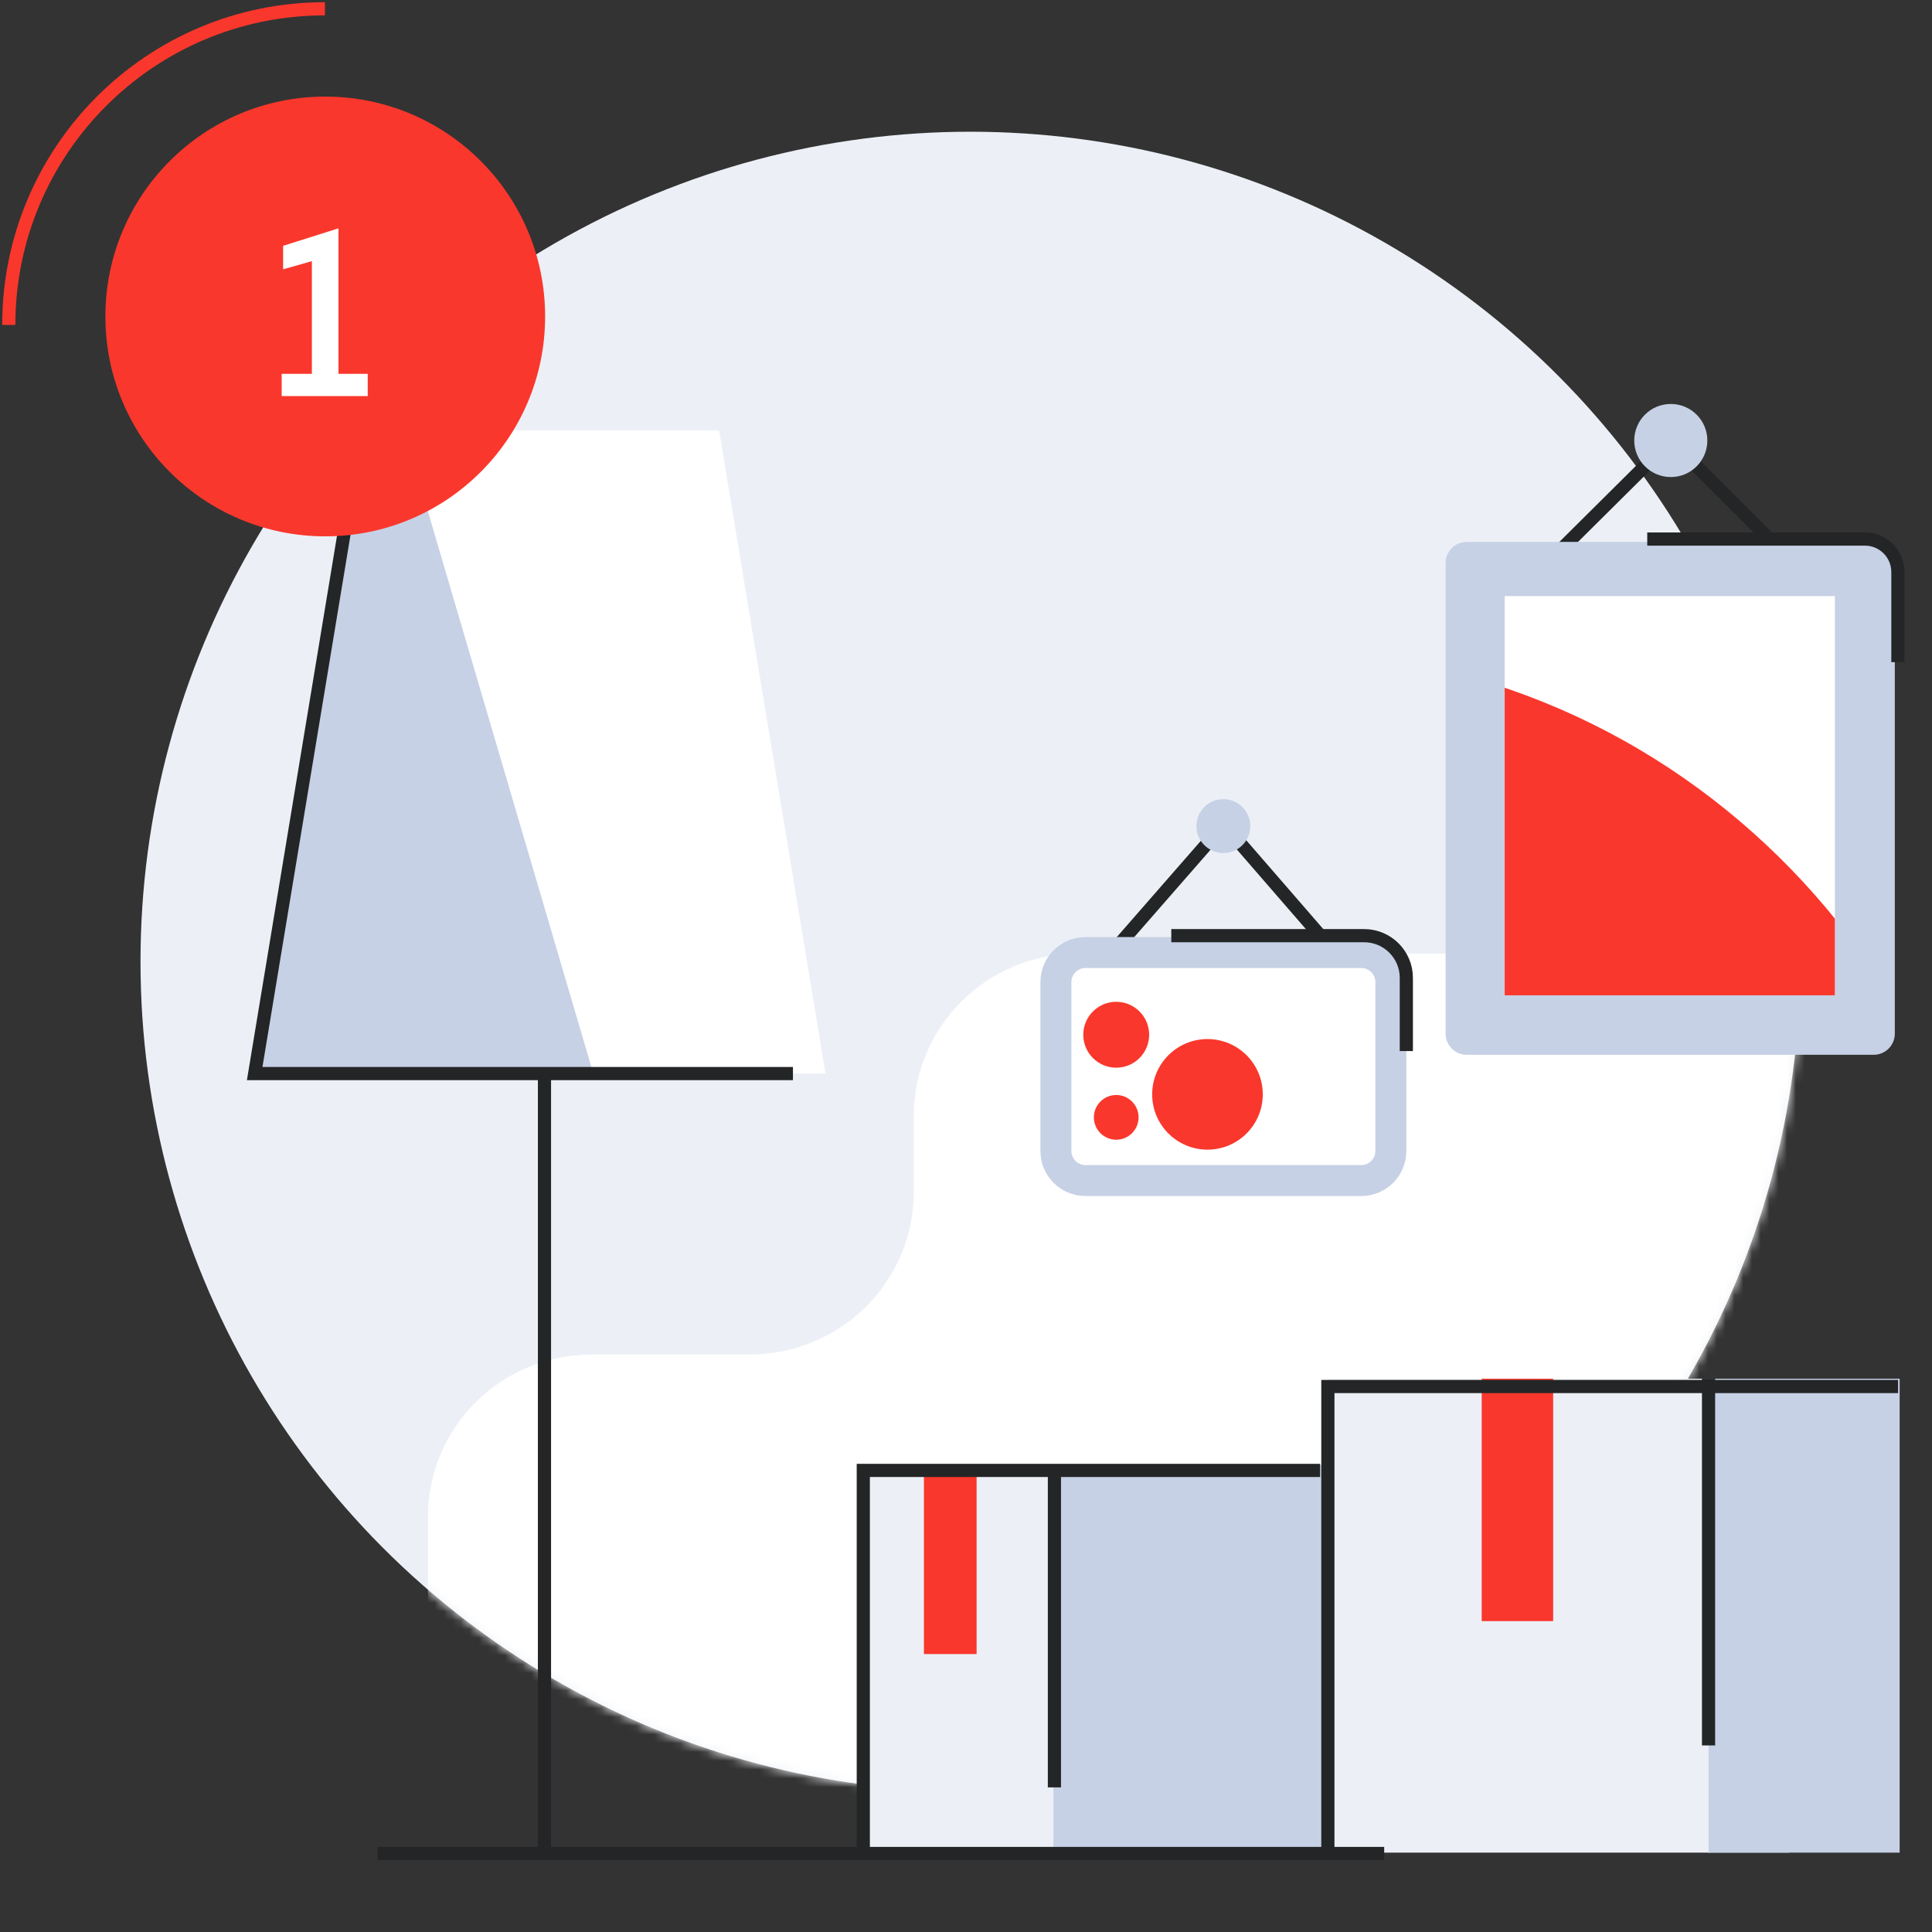
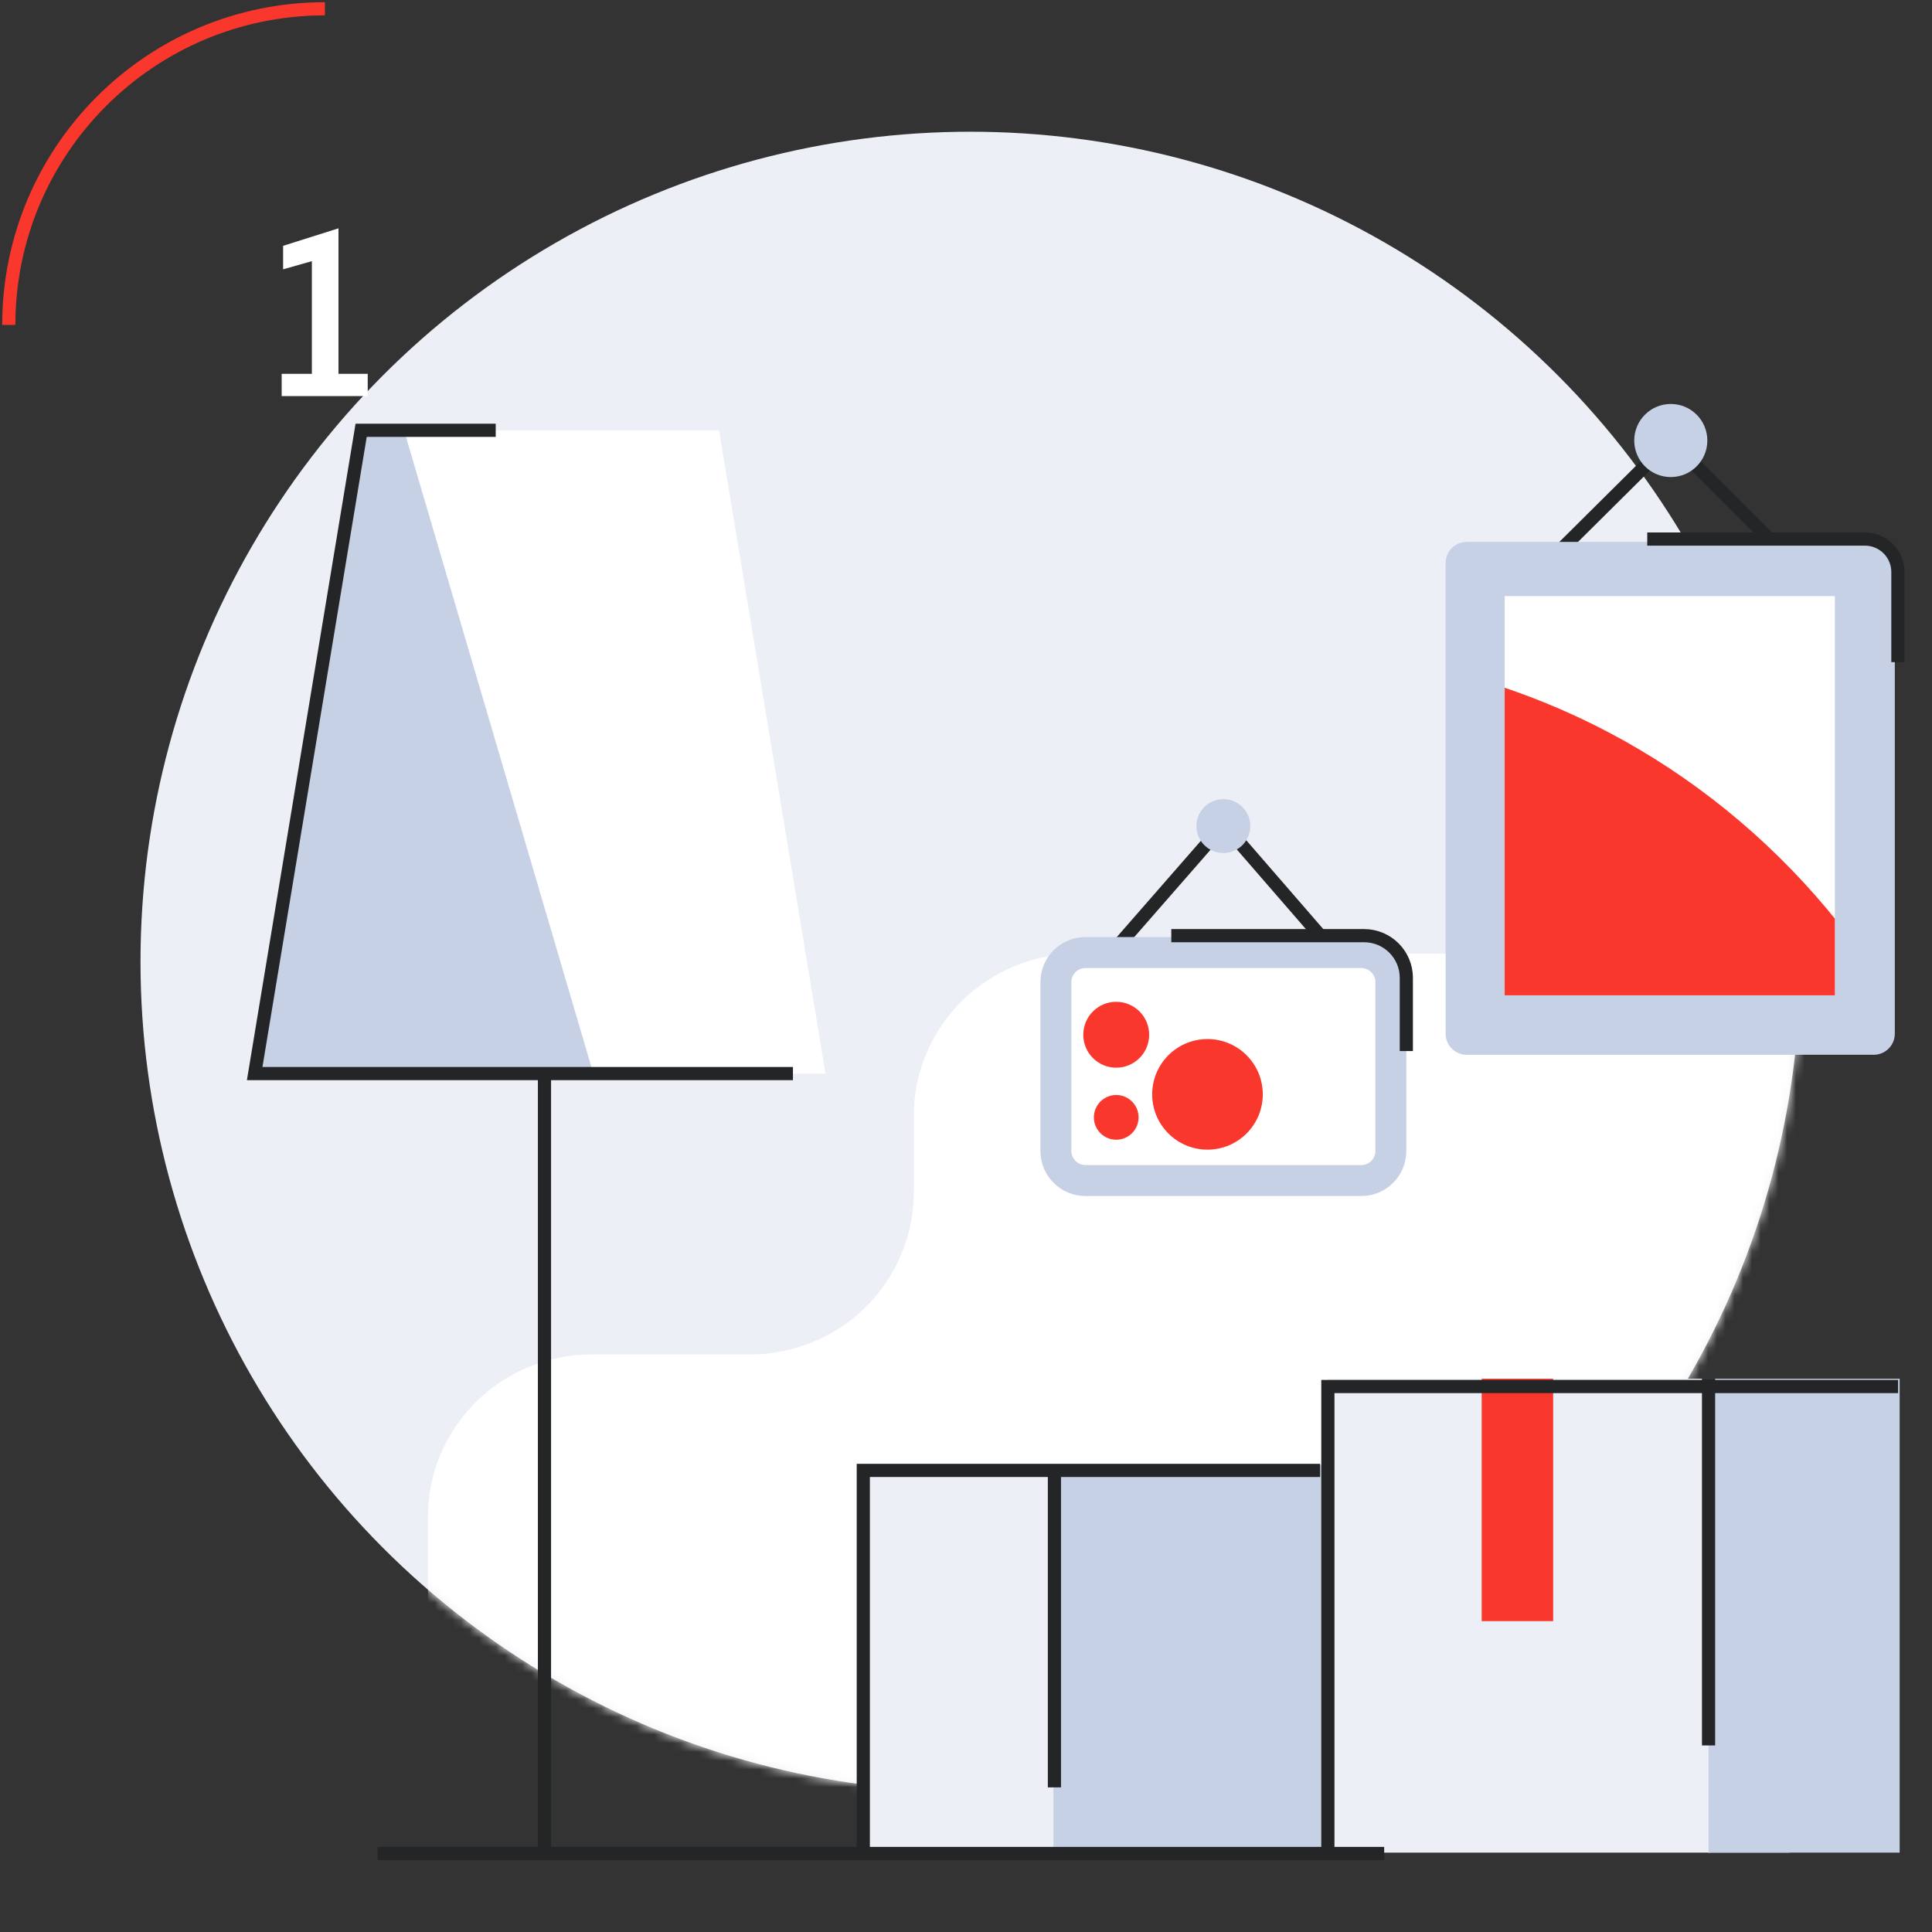
<svg xmlns="http://www.w3.org/2000/svg" width="220" height="220" viewBox="0 0 220 220" fill="none">
  <rect x="0" y="0" width="220" height="220" fill="#333333" stroke="none" />
  <circle cx="110.5" cy="109.5" r="94.5" fill="#ECF0F6" />
  <mask id="mask0_4346_3950" style="mask-type:alpha" maskUnits="userSpaceOnUse" x="16" y="15" width="189" height="189">
    <circle cx="110.5" cy="109.5" r="94.5" fill="#ECF0F6" />
  </mask>
  <g mask="url(#mask0_4346_3950)">
    <g clip-path="url(#clip0_4346_3950)">
      <path d="M287.899 161.683H248.117C245.666 161.683 243.239 161.205 240.975 160.275C238.711 159.346 236.654 157.985 234.921 156.268C233.188 154.551 231.814 152.513 230.877 150.271C229.94 148.028 229.458 145.624 229.459 143.197V127.078C229.46 124.647 228.977 122.24 228.037 119.995C227.098 117.749 225.72 115.709 223.982 113.992C222.245 112.275 220.183 110.914 217.914 109.988C215.645 109.061 213.213 108.587 210.759 108.592H122.712C120.261 108.592 117.834 109.071 115.57 110C113.306 110.929 111.249 112.291 109.516 114.007C107.784 115.724 106.409 117.762 105.472 120.004C104.535 122.247 104.053 124.651 104.054 127.078V135.759C104.054 140.659 102.089 145.359 98.59 148.824C95.091 152.289 90.345 154.236 85.397 154.236H67.349C62.408 154.247 57.674 156.199 54.184 159.663C50.694 163.126 48.734 167.82 48.734 172.713V210.79H306.557V180.151C306.555 175.252 304.588 170.555 301.089 167.091C297.59 163.628 292.846 161.683 287.899 161.683Z" fill="white" />
    </g>
  </g>
  <path d="M98.289 210.857L120.051 210.857L120.051 166.802L98.289 166.802L98.289 210.857Z" fill="#ECF0F6" />
  <path d="M119.953 210.857L163.477 210.857L163.477 166.802L119.953 166.802L119.953 210.857Z" fill="#C6D1E5" />
  <path d="M120.068 166.908L129.092 210.963H120.068V166.908Z" fill="#C6D1E5" />
  <path d="M216.317 157H194.555V210.963H216.317V157Z" fill="#C6D1E5" />
  <path d="M194.731 157H151.207V210.963H194.731V157Z" fill="#ECF0F6" />
  <path d="M176.861 157H168.723V184.601H176.861V157Z" fill="#FA372C" />
-   <path d="M111.207 168H105.207V188.348H111.207V168Z" fill="#FA372C" />
  <path d="M194.555 157L203.755 210.963H194.555V157Z" fill="#C6D1E5" />
  <path d="M151.207 210.963V157.885H216.139" stroke="#242526" stroke-width="1.5" stroke-miterlimit="10" />
  <path d="M194.555 157V198.755" stroke="#242526" stroke-width="1.5" stroke-miterlimit="10" />
  <path d="M120.068 167.439V203.532" stroke="#242526" stroke-width="1.5" stroke-miterlimit="10" />
  <path d="M98.305 210.963V167.439H150.321" stroke="#242526" stroke-width="1.5" stroke-miterlimit="10" />
  <path d="M43 211.059L157.62 211.059" stroke="#242526" stroke-width="1.5" stroke-miterlimit="10" />
  <path d="M62 211L62 75" stroke="#242526" stroke-width="1.5" stroke-miterlimit="10" />
  <path d="M41.124 49H81.876L94 122.251H29L41.124 49Z" fill="white" />
  <path d="M46.008 49H41.124L29 122.251H67.562L46.008 49Z" fill="#C6D1E5" />
  <path d="M90.295 122.251H29L41.124 49H56.448" stroke="#242526" stroke-width="1.5" stroke-miterlimit="10" />
  <path d="M124.245 111.192L139.363 93.885L154.373 111.192" stroke="#242526" stroke-width="1.5" stroke-miterlimit="10" />
  <path d="M139.307 97.135C137.613 97.135 136.239 95.762 136.239 94.068C136.239 92.374 137.613 91 139.307 91C141.002 91 142.375 92.374 142.375 94.068C142.375 95.762 141.002 97.135 139.307 97.135Z" fill="#C6D1E5" />
  <path d="M123.602 108.468H155.013C156.871 108.468 158.378 109.975 158.378 111.833V131.064C158.378 132.923 156.871 134.43 155.013 134.43H123.602C121.744 134.43 120.237 132.923 120.237 131.064V111.833C120.237 109.975 121.744 108.468 123.602 108.468Z" fill="white" stroke="#C6D1E5" stroke-width="3.526" />
  <path d="M137.498 130.913C134.02 130.913 131.2 128.094 131.2 124.616C131.2 121.138 134.02 118.319 137.498 118.319C140.976 118.319 143.795 121.138 143.795 124.616C143.795 128.094 140.976 130.913 137.498 130.913Z" fill="#FA372C" />
  <path d="M127.106 121.58C125.034 121.58 123.354 119.901 123.354 117.829C123.354 115.757 125.034 114.077 127.106 114.077C129.178 114.077 130.857 115.757 130.857 117.829C130.857 119.901 129.178 121.58 127.106 121.58Z" fill="#FA372C" />
  <path d="M127.107 129.781C125.701 129.781 124.561 128.642 124.561 127.236C124.561 125.83 125.701 124.69 127.107 124.69C128.513 124.69 129.652 125.83 129.652 127.236C129.652 128.642 128.513 129.781 127.107 129.781Z" fill="#FA372C" />
  <path d="M160.141 119.686V111.353C160.141 108.697 157.988 106.545 155.333 106.545H133.378" stroke="#242526" stroke-width="1.5" />
  <path d="M171.596 68.689L190.257 50.162L208.785 68.689" stroke="#242526" stroke-width="1.5" stroke-miterlimit="10" />
  <path d="M213.349 61.708H167.03C165.688 61.708 164.614 62.782 164.614 64.125V117.694C164.614 119.036 165.688 120.111 167.03 120.111H213.349C214.692 120.111 215.766 119.036 215.766 117.694V64.125C215.9 62.782 214.826 61.708 213.349 61.708Z" fill="#C6D1E5" />
  <path d="M171.596 68.689H208.785V113.263H171.596V68.689Z" fill="white" />
  <path d="M190.256 54.324C187.957 54.324 186.094 52.461 186.094 50.162C186.094 47.863 187.957 46 190.256 46C192.555 46 194.418 47.863 194.418 50.162C194.418 52.461 192.555 54.324 190.256 54.324Z" fill="#C6D1E5" />
  <path d="M216.117 75.397V65.142C216.117 63.066 214.434 61.382 212.357 61.382H187.575" stroke="#242526" stroke-width="1.5" />
  <g clip-path="url(#clip1_4346_3950)">
    <rect width="37.601" height="45.463" transform="matrix(-1 0 0 1 208.941 67.877)" fill="white" />
    <path d="M113.231 80.423L113.231 185.093L224 185.093C226.553 176.635 228.084 168.177 228.084 159.19C228.084 112.141 191.331 74.079 145.39 74.079C134.16 73.551 123.44 75.665 113.231 80.423Z" fill="#FA372C" />
  </g>
-   <circle cx="37.037" cy="36.037" r="25.037" transform="rotate(90 37.037 36.037)" fill="#FA372C" />
  <path d="M32.074 45.106V42.568H35.513V29.739L32.238 30.667V27.992L38.543 26V42.568H41.873V45.106H32.074Z" fill="white" />
  <path d="M1 37C1 17.157 17.087 1 37 1" stroke="#FA372C" stroke-width="1.5" stroke-miterlimit="10" />
  <defs>
    <clipPath id="clip0_4346_3950">
      <path d="M48.734 108.592H206.289C218.832 108.592 228.999 118.76 228.999 131.303V210.79H48.734V108.592Z" fill="white" />
    </clipPath>
    <clipPath id="clip1_4346_3950">
      <rect width="37.601" height="45.463" fill="white" transform="matrix(-1 0 0 1 208.941 67.877)" />
    </clipPath>
  </defs>
</svg>